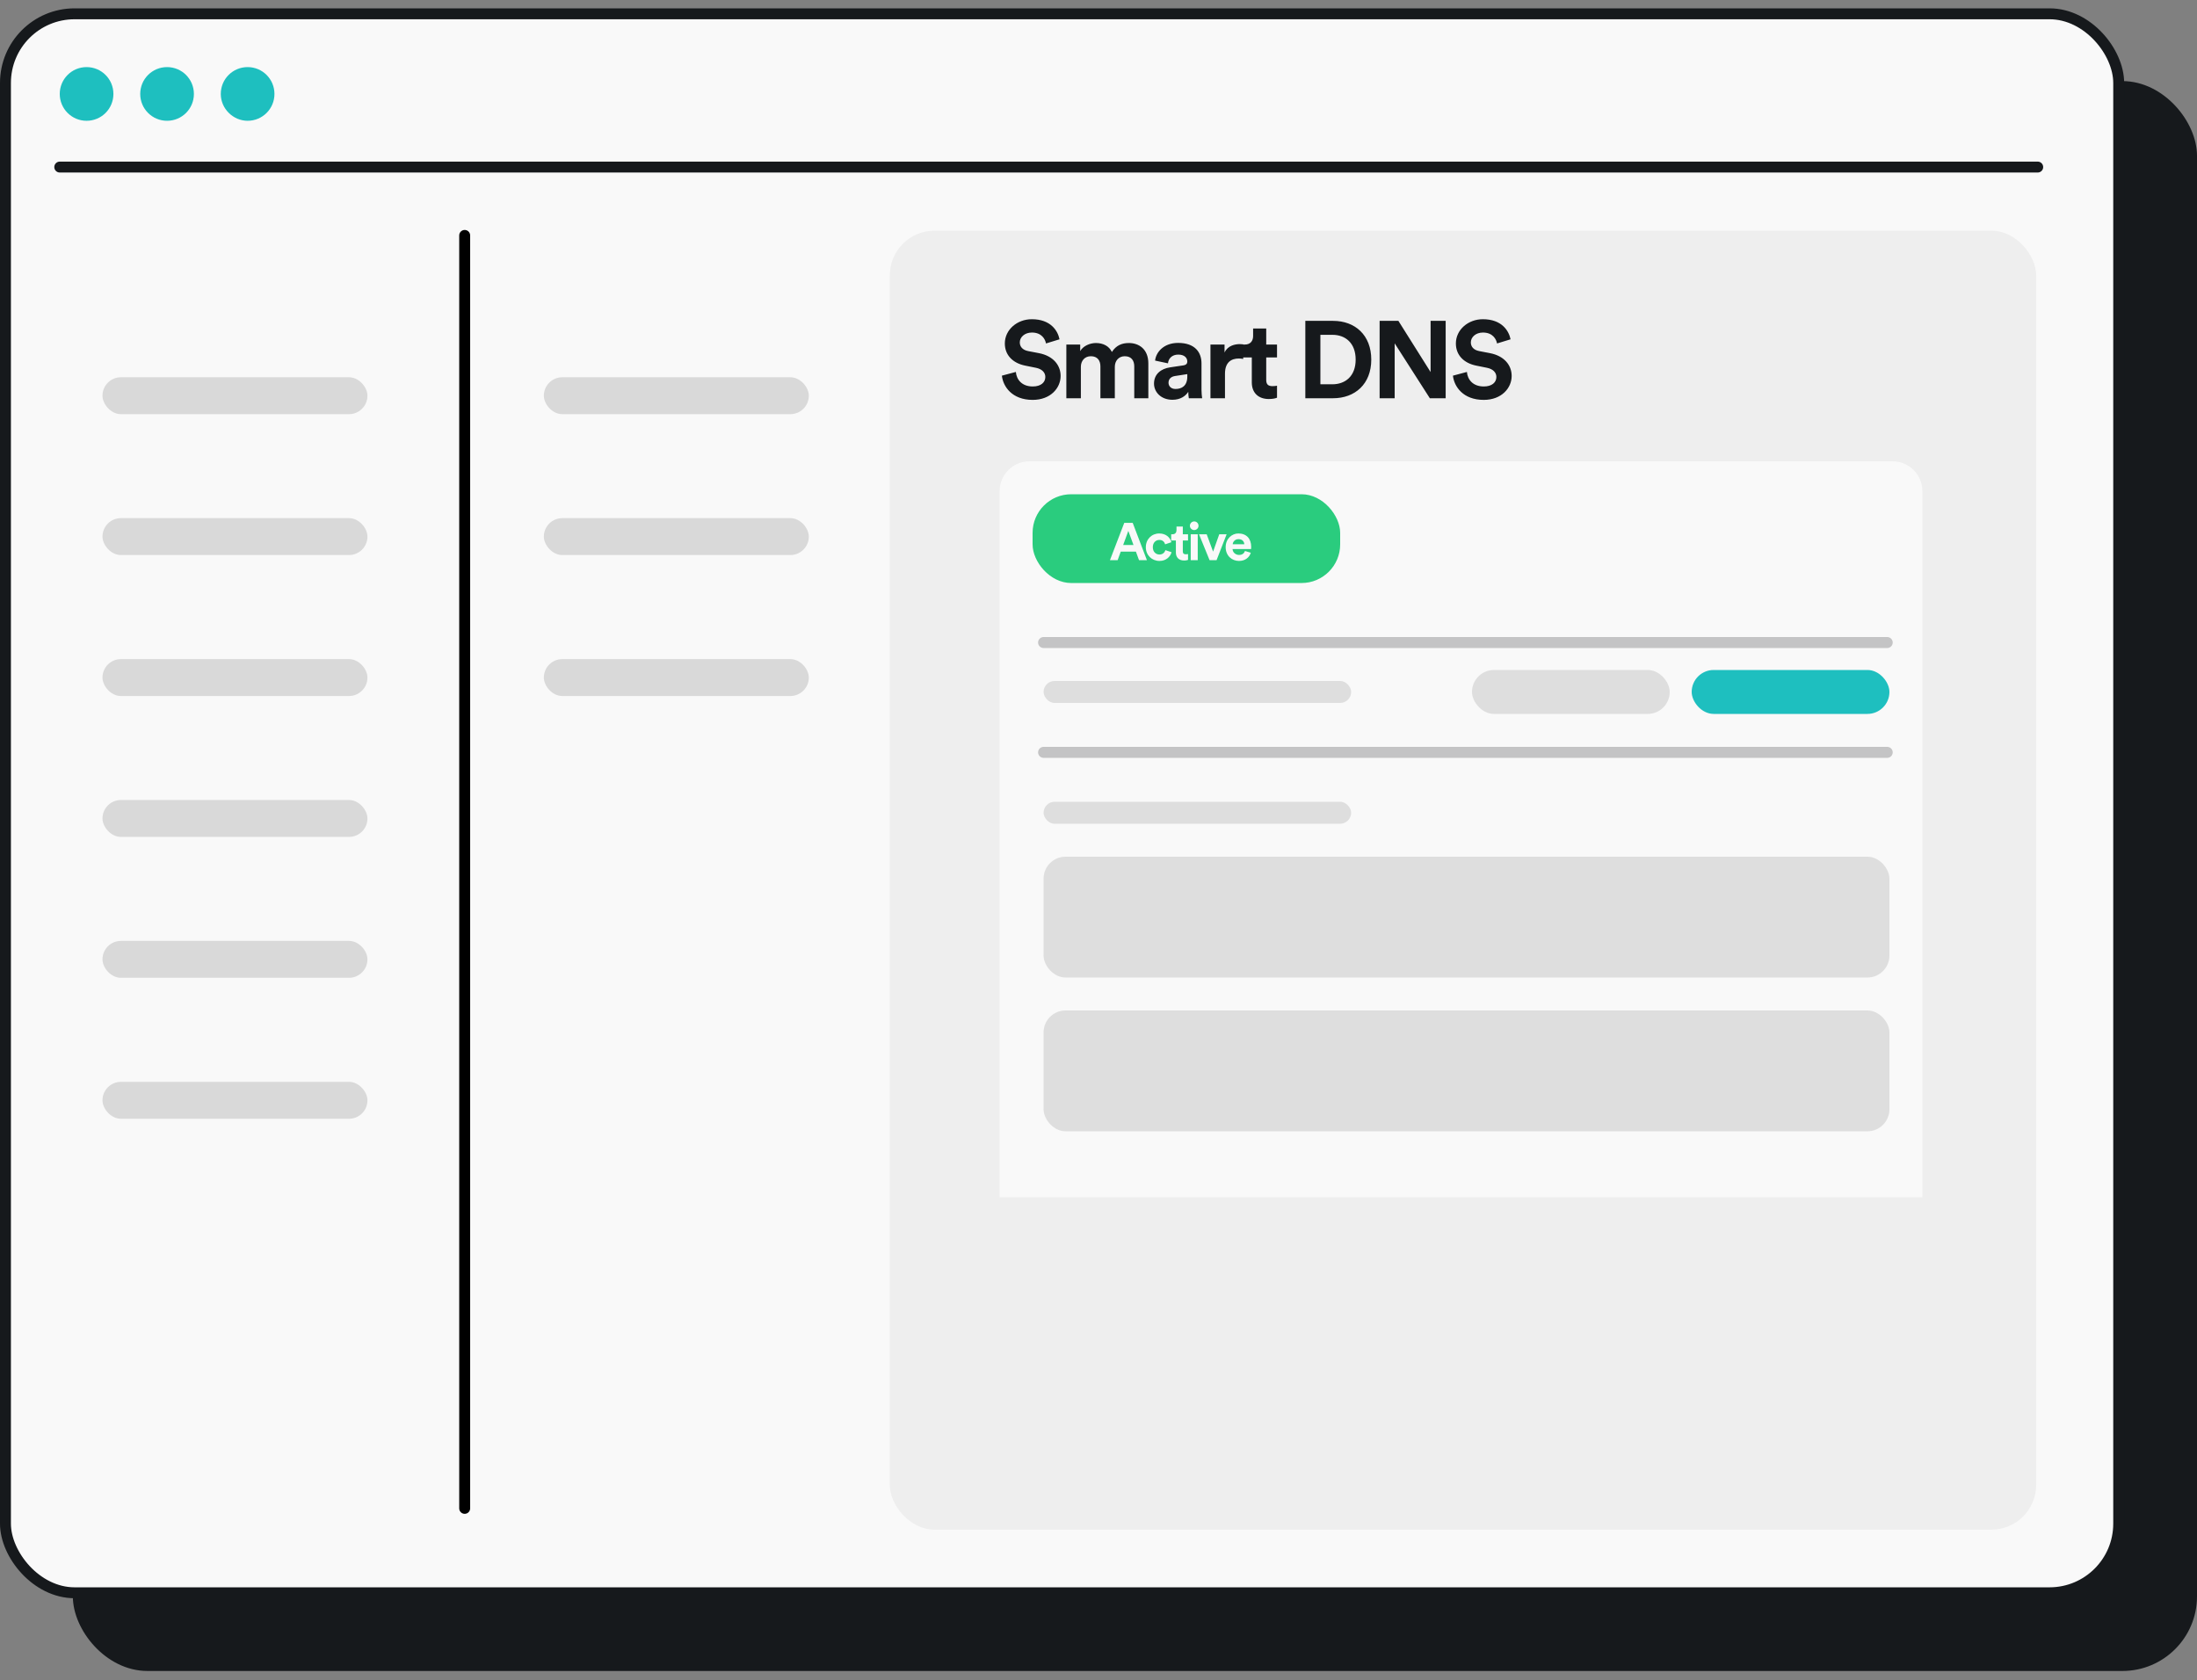
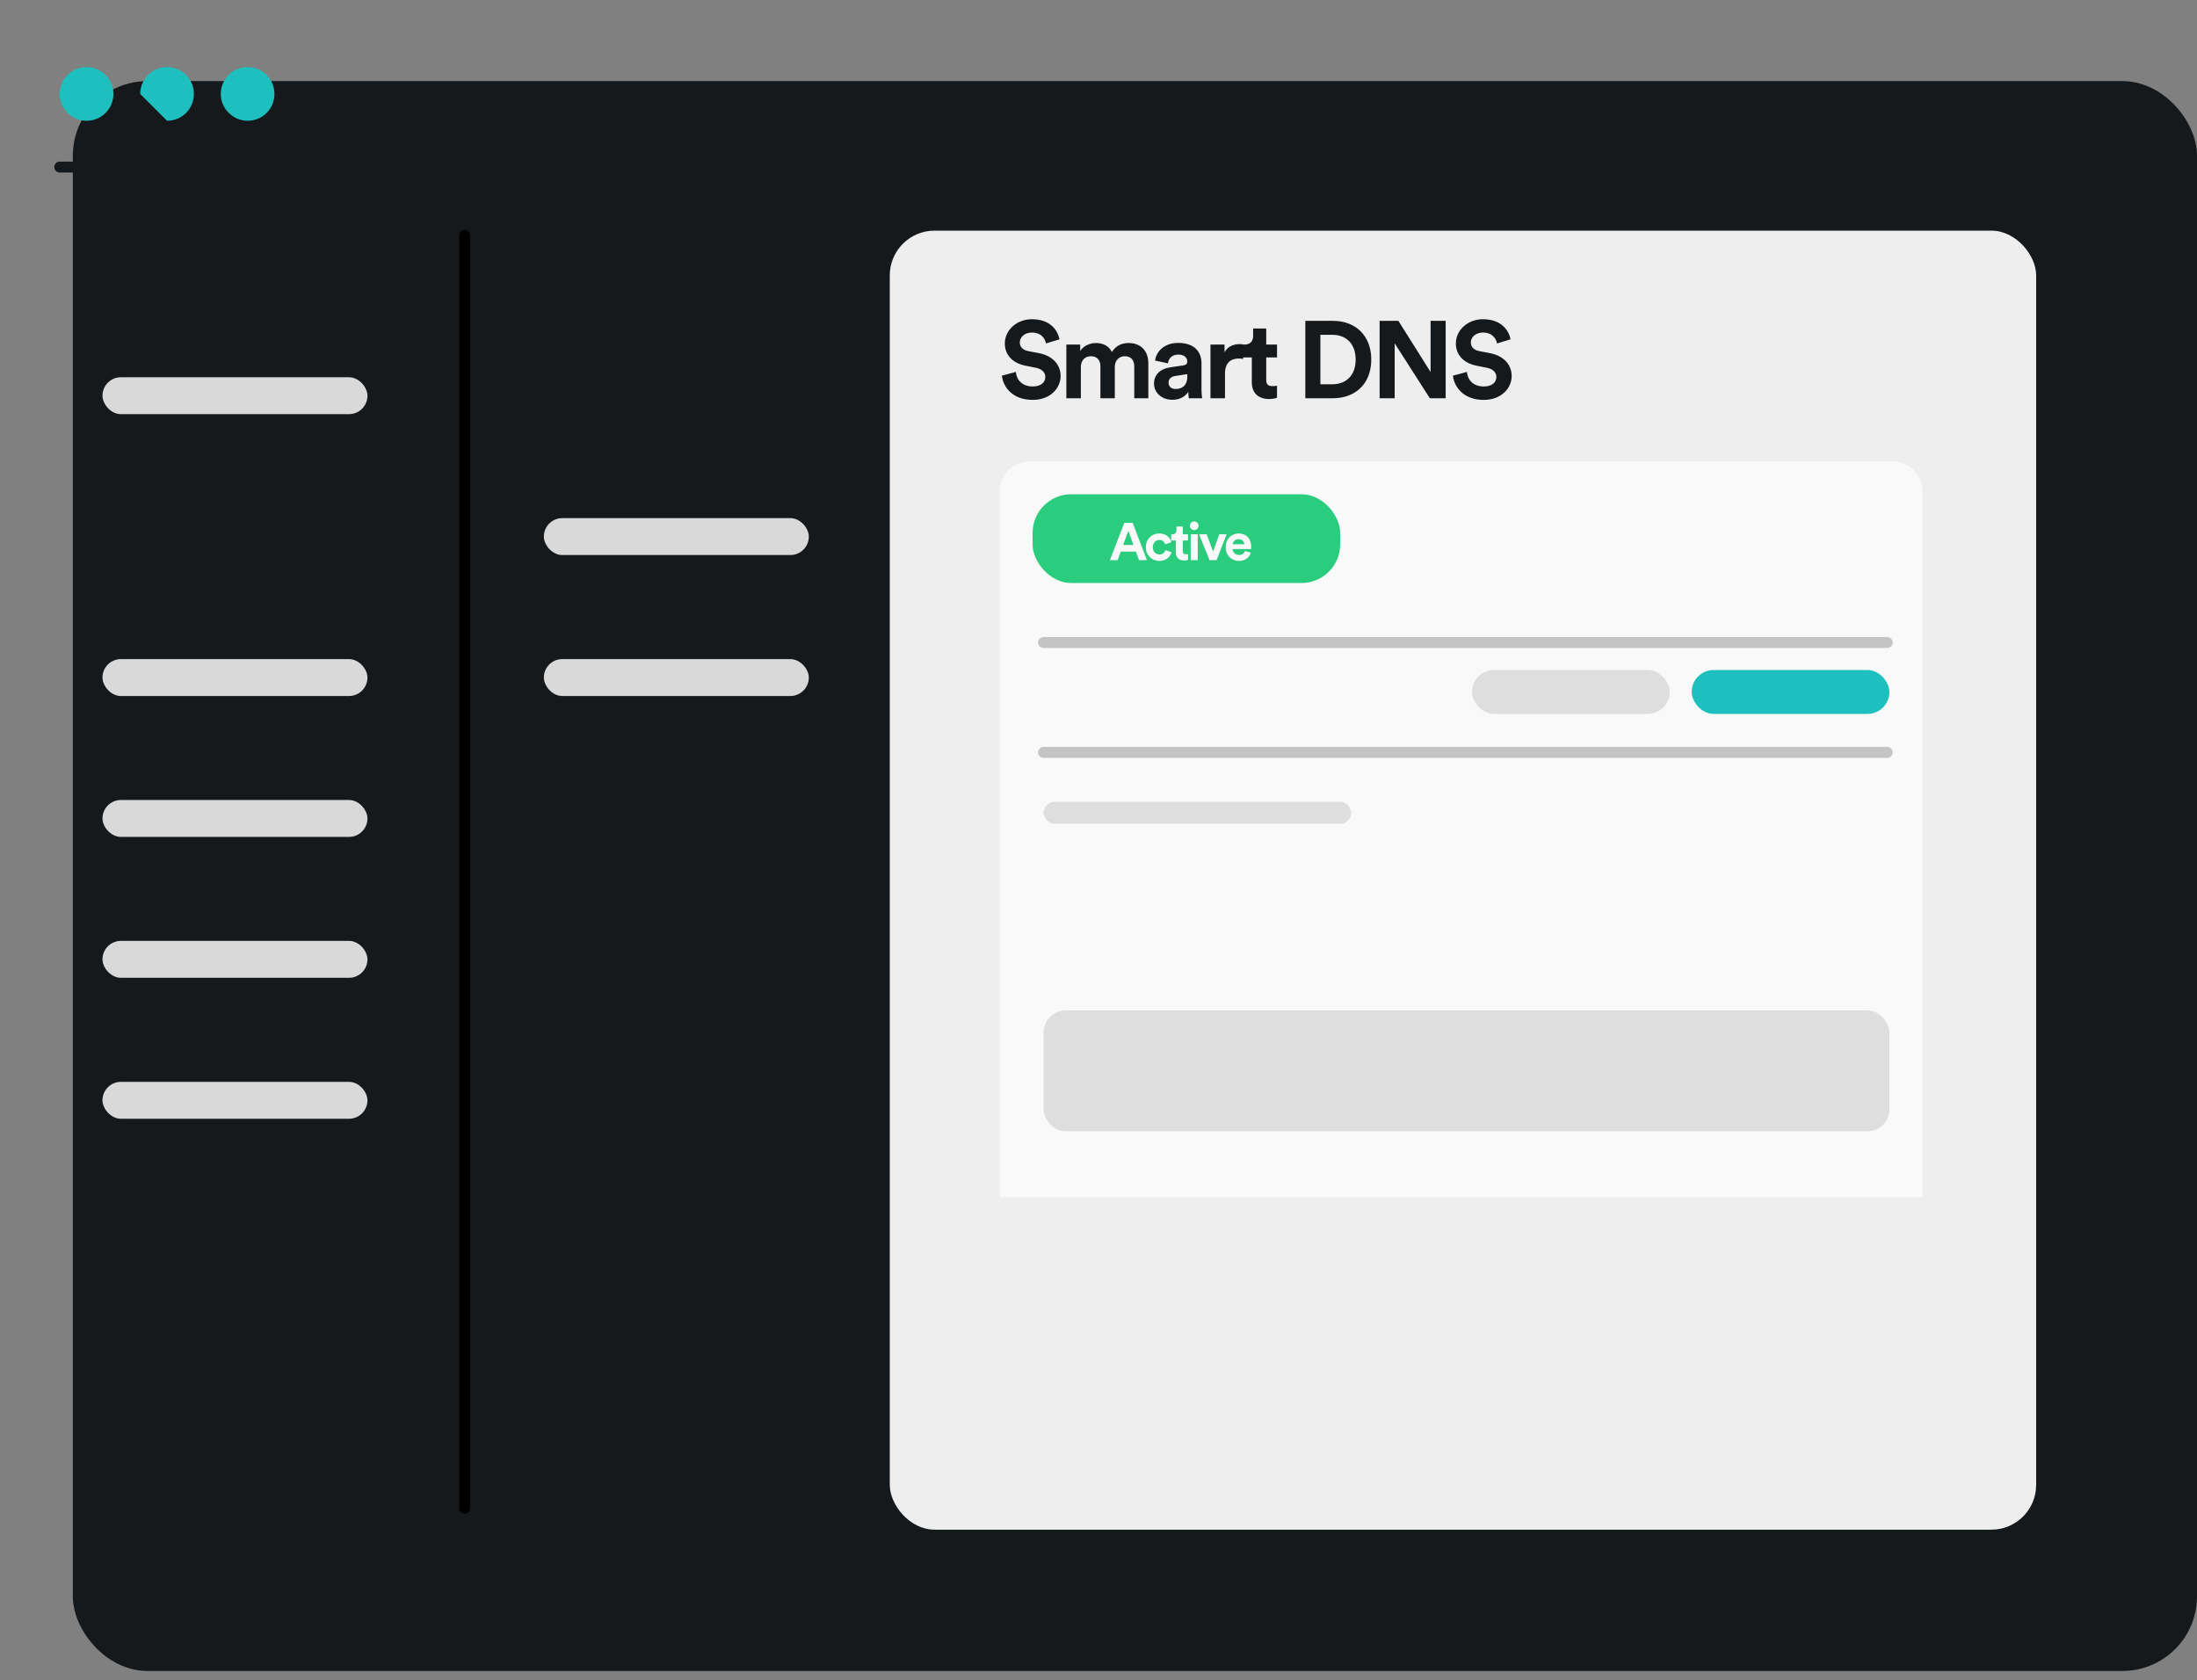
<svg xmlns="http://www.w3.org/2000/svg" width="200" height="153" viewBox="0 0 200 153" fill="none">
  <rect x="0" y="0" width="200" height="153" fill="#808080" stroke="none" />
  <rect x="7.128" y="7.88" width="192.375" height="143.761" rx="6.293" fill="#16191C" stroke="#16191C" stroke-width="0.994" />
-   <rect x="0.497" y="1.257" width="192.375" height="143.761" rx="6.293" fill="#F9F9F9" stroke="#16191C" stroke-width="0.994" />
  <path d="M7.881 10.997C9.234 10.997 10.324 9.906 10.324 8.553C10.324 7.2 9.234 6.109 7.881 6.109C6.529 6.109 5.439 7.2 5.439 8.553C5.439 9.906 6.529 10.997 7.881 10.997Z" fill="#1EBFBF" />
-   <path d="M15.208 10.997C16.56 10.997 17.651 9.906 17.651 8.553C17.651 7.2 16.56 6.109 15.208 6.109C13.856 6.109 12.765 7.2 12.765 8.553C12.765 9.906 13.856 10.997 15.208 10.997Z" fill="#1EBFBF" />
+   <path d="M15.208 10.997C16.56 10.997 17.651 9.906 17.651 8.553C17.651 7.2 16.56 6.109 15.208 6.109C13.856 6.109 12.765 7.2 12.765 8.553Z" fill="#1EBFBF" />
  <path d="M22.541 10.997C23.893 10.997 24.984 9.906 24.984 8.553C24.984 7.2 23.893 6.109 22.541 6.109C21.189 6.109 20.098 7.2 20.098 8.553C20.098 9.906 21.233 10.997 22.541 10.997Z" fill="#1EBFBF" />
  <path d="M5.439 15.211H185.5" stroke="#16191C" stroke-width="0.994" stroke-linecap="round" />
  <rect x="81" y="21" width="104.358" height="118.272" rx="4.074" fill="#EEEEEE" />
  <path d="M91 44.716C91 43.216 92.216 42 93.716 42H172.284C173.784 42 175 43.216 175 44.716V109H91V44.716Z" fill="#F9F9F9" />
  <path d="M96.452 30.893L95.22 31.271C95.15 30.883 94.832 30.277 93.938 30.277C93.272 30.277 92.835 30.704 92.835 31.171C92.835 31.559 93.083 31.867 93.6 31.966L94.584 32.155C95.866 32.404 96.552 33.239 96.552 34.233C96.552 35.316 95.647 36.409 94.007 36.409C92.139 36.409 91.314 35.206 91.205 34.203L92.477 33.865C92.537 34.56 93.023 35.187 94.017 35.187C94.753 35.187 95.16 34.819 95.16 34.322C95.16 33.914 94.852 33.596 94.306 33.487L93.322 33.288C92.199 33.06 91.473 32.334 91.473 31.271C91.473 30.018 92.596 29.064 93.928 29.064C95.637 29.064 96.293 30.098 96.452 30.893ZM98.395 36.26H97.073V31.37H98.335V31.966C98.604 31.489 99.23 31.231 99.767 31.231C100.433 31.231 100.969 31.519 101.218 32.046C101.605 31.45 102.122 31.231 102.768 31.231C103.673 31.231 104.537 31.778 104.537 33.09V36.26H103.255V33.358C103.255 32.831 102.997 32.434 102.391 32.434C101.824 32.434 101.486 32.871 101.486 33.398V36.26H100.174V33.358C100.174 32.831 99.906 32.434 99.309 32.434C98.733 32.434 98.395 32.861 98.395 33.398V36.26ZM105.053 34.928C105.053 34.054 105.699 33.567 106.514 33.447L107.716 33.268C107.994 33.229 108.084 33.09 108.084 32.921C108.084 32.573 107.816 32.285 107.259 32.285C106.683 32.285 106.364 32.652 106.325 33.08L105.152 32.831C105.231 32.066 105.937 31.221 107.249 31.221C108.799 31.221 109.376 32.096 109.376 33.08V35.485C109.376 35.743 109.406 36.091 109.436 36.26H108.223C108.193 36.131 108.173 35.862 108.173 35.674C107.925 36.061 107.458 36.399 106.732 36.399C105.689 36.399 105.053 35.694 105.053 34.928ZM107.01 35.415C107.567 35.415 108.084 35.147 108.084 34.282V34.063L106.981 34.233C106.643 34.282 106.374 34.471 106.374 34.849C106.374 35.137 106.583 35.415 107.01 35.415ZM113.173 31.35V32.682C113.024 32.652 112.895 32.642 112.776 32.642C112.1 32.642 111.514 32.97 111.514 34.024V36.26H110.192V31.37H111.474V32.096C111.772 31.45 112.448 31.33 112.865 31.33C112.975 31.33 113.074 31.34 113.173 31.35ZM115.268 29.909V31.37H116.251V32.543H115.268V34.59C115.268 35.018 115.466 35.157 115.844 35.157C116.003 35.157 116.182 35.137 116.251 35.117V36.21C116.132 36.26 115.894 36.33 115.506 36.33C114.552 36.33 113.956 35.763 113.956 34.819V32.543H113.071V31.37H113.319C113.836 31.37 114.075 31.032 114.075 30.595V29.909H115.268ZM120.199 34.988H121.293C122.445 34.988 123.41 34.272 123.41 32.742C123.41 31.211 122.455 30.485 121.302 30.485H120.199V34.988ZM121.342 36.26H118.828V29.213H121.352C123.36 29.213 124.831 30.515 124.831 32.742C124.831 34.968 123.35 36.26 121.342 36.26ZM131.604 36.26H130.163L126.962 31.261V36.26H125.591V29.213H127.3L130.232 33.875V29.213H131.604V36.26ZM137.512 30.893L136.28 31.271C136.21 30.883 135.892 30.277 134.998 30.277C134.332 30.277 133.895 30.704 133.895 31.171C133.895 31.559 134.143 31.867 134.66 31.966L135.644 32.155C136.926 32.404 137.612 33.239 137.612 34.233C137.612 35.316 136.707 36.409 135.067 36.409C133.199 36.409 132.374 35.206 132.265 34.203L133.537 33.865C133.596 34.56 134.083 35.187 135.077 35.187C135.813 35.187 136.22 34.819 136.22 34.322C136.22 33.914 135.912 33.596 135.365 33.487L134.382 33.288C133.258 33.06 132.533 32.334 132.533 31.271C132.533 30.018 133.656 29.064 134.988 29.064C136.697 29.064 137.353 30.098 137.512 30.893Z" fill="#16191C" />
  <rect x="94" y="45" width="28" height="8.083" rx="3.517" fill="#2ACC7E" />
  <path d="M103.688 51L103.405 50.224H102.025L101.743 51H101.043L102.346 47.603H103.113L104.406 51H103.688ZM102.715 48.336L102.246 49.62H103.185L102.715 48.336ZM105.544 49.16C105.218 49.16 104.945 49.395 104.945 49.822C104.945 50.248 105.223 50.487 105.549 50.487C105.874 50.487 106.037 50.272 106.09 50.09L106.65 50.277C106.545 50.669 106.176 51.072 105.549 51.072C104.854 51.072 104.308 50.545 104.308 49.822C104.308 49.093 104.844 48.571 105.529 48.571C106.171 48.571 106.535 48.969 106.636 49.366L106.066 49.558C106.008 49.362 105.86 49.16 105.544 49.16ZM107.676 47.939V48.643H108.15V49.208H107.676V50.195C107.676 50.401 107.772 50.468 107.954 50.468C108.031 50.468 108.117 50.459 108.15 50.449V50.976C108.093 51 107.978 51.033 107.791 51.033C107.331 51.033 107.044 50.761 107.044 50.305V49.208H106.617V48.643H106.737C106.986 48.643 107.101 48.48 107.101 48.269V47.939H107.676ZM109.034 51H108.396V48.643H109.034V51ZM108.32 47.872C108.32 47.651 108.497 47.474 108.713 47.474C108.933 47.474 109.105 47.651 109.105 47.872C109.105 48.083 108.933 48.26 108.713 48.26C108.497 48.26 108.32 48.083 108.32 47.872ZM111.664 48.643L110.749 51H110.111L109.149 48.643H109.848L110.432 50.224L110.993 48.643H111.664ZM112.217 49.553H113.271C113.262 49.319 113.109 49.089 112.744 49.089C112.414 49.089 112.232 49.338 112.217 49.553ZM113.334 50.166L113.865 50.325C113.746 50.732 113.372 51.072 112.792 51.072C112.146 51.072 111.576 50.607 111.576 49.812C111.576 49.06 112.131 48.571 112.735 48.571C113.463 48.571 113.899 49.036 113.899 49.793C113.899 49.884 113.889 49.98 113.889 49.989H112.203C112.217 50.301 112.481 50.526 112.797 50.526C113.094 50.526 113.257 50.377 113.334 50.166Z" fill="#F9F9F9" />
  <path d="M95 58.5L171.8 58.5" stroke="#C4C4C5" stroke-linecap="round" />
  <path d="M95 68.5L171.8 68.5" stroke="#C4C4C5" stroke-linecap="round" />
  <rect opacity="0.5" x="134" y="61" width="18" height="4" rx="2" fill="#C4C4C5" />
  <rect opacity="0.5" x="95" y="73" width="28" height="2" rx="1" fill="#C4C4C5" />
-   <rect opacity="0.5" x="95" y="62" width="28" height="2" rx="1" fill="#C4C4C5" />
-   <rect opacity="0.5" x="95" y="78" width="77" height="11" rx="2" fill="#C4C4C5" />
  <rect opacity="0.5" x="95" y="92" width="77" height="11" rx="2" fill="#C4C4C5" />
  <rect x="154" y="61" width="18" height="4" rx="2" fill="#1EBFBF" />
  <rect x="9.329" y="34.348" width="24.121" height="3.36" rx="1.68" fill="#D9D9D9" />
-   <rect x="49.508" y="34.348" width="24.121" height="3.36" rx="1.68" fill="#D9D9D9" />
  <rect x="9.329" y="72.838" width="24.121" height="3.36" rx="1.68" fill="#D9D9D9" />
-   <rect x="9.329" y="47.175" width="24.121" height="3.36" rx="1.68" fill="#D9D9D9" />
  <rect x="49.508" y="47.175" width="24.121" height="3.36" rx="1.68" fill="#D9D9D9" />
  <rect x="9.329" y="85.666" width="24.121" height="3.36" rx="1.68" fill="#D9D9D9" />
  <rect x="9.329" y="60.01" width="24.121" height="3.36" rx="1.68" fill="#D9D9D9" />
  <rect x="49.508" y="60.01" width="24.121" height="3.36" rx="1.68" fill="#D9D9D9" />
  <rect x="9.329" y="98.5" width="24.121" height="3.36" rx="1.68" fill="#D9D9D9" />
  <path d="M42.302 21.434V137.333" stroke="black" stroke-width="0.994" stroke-linecap="round" />
</svg>